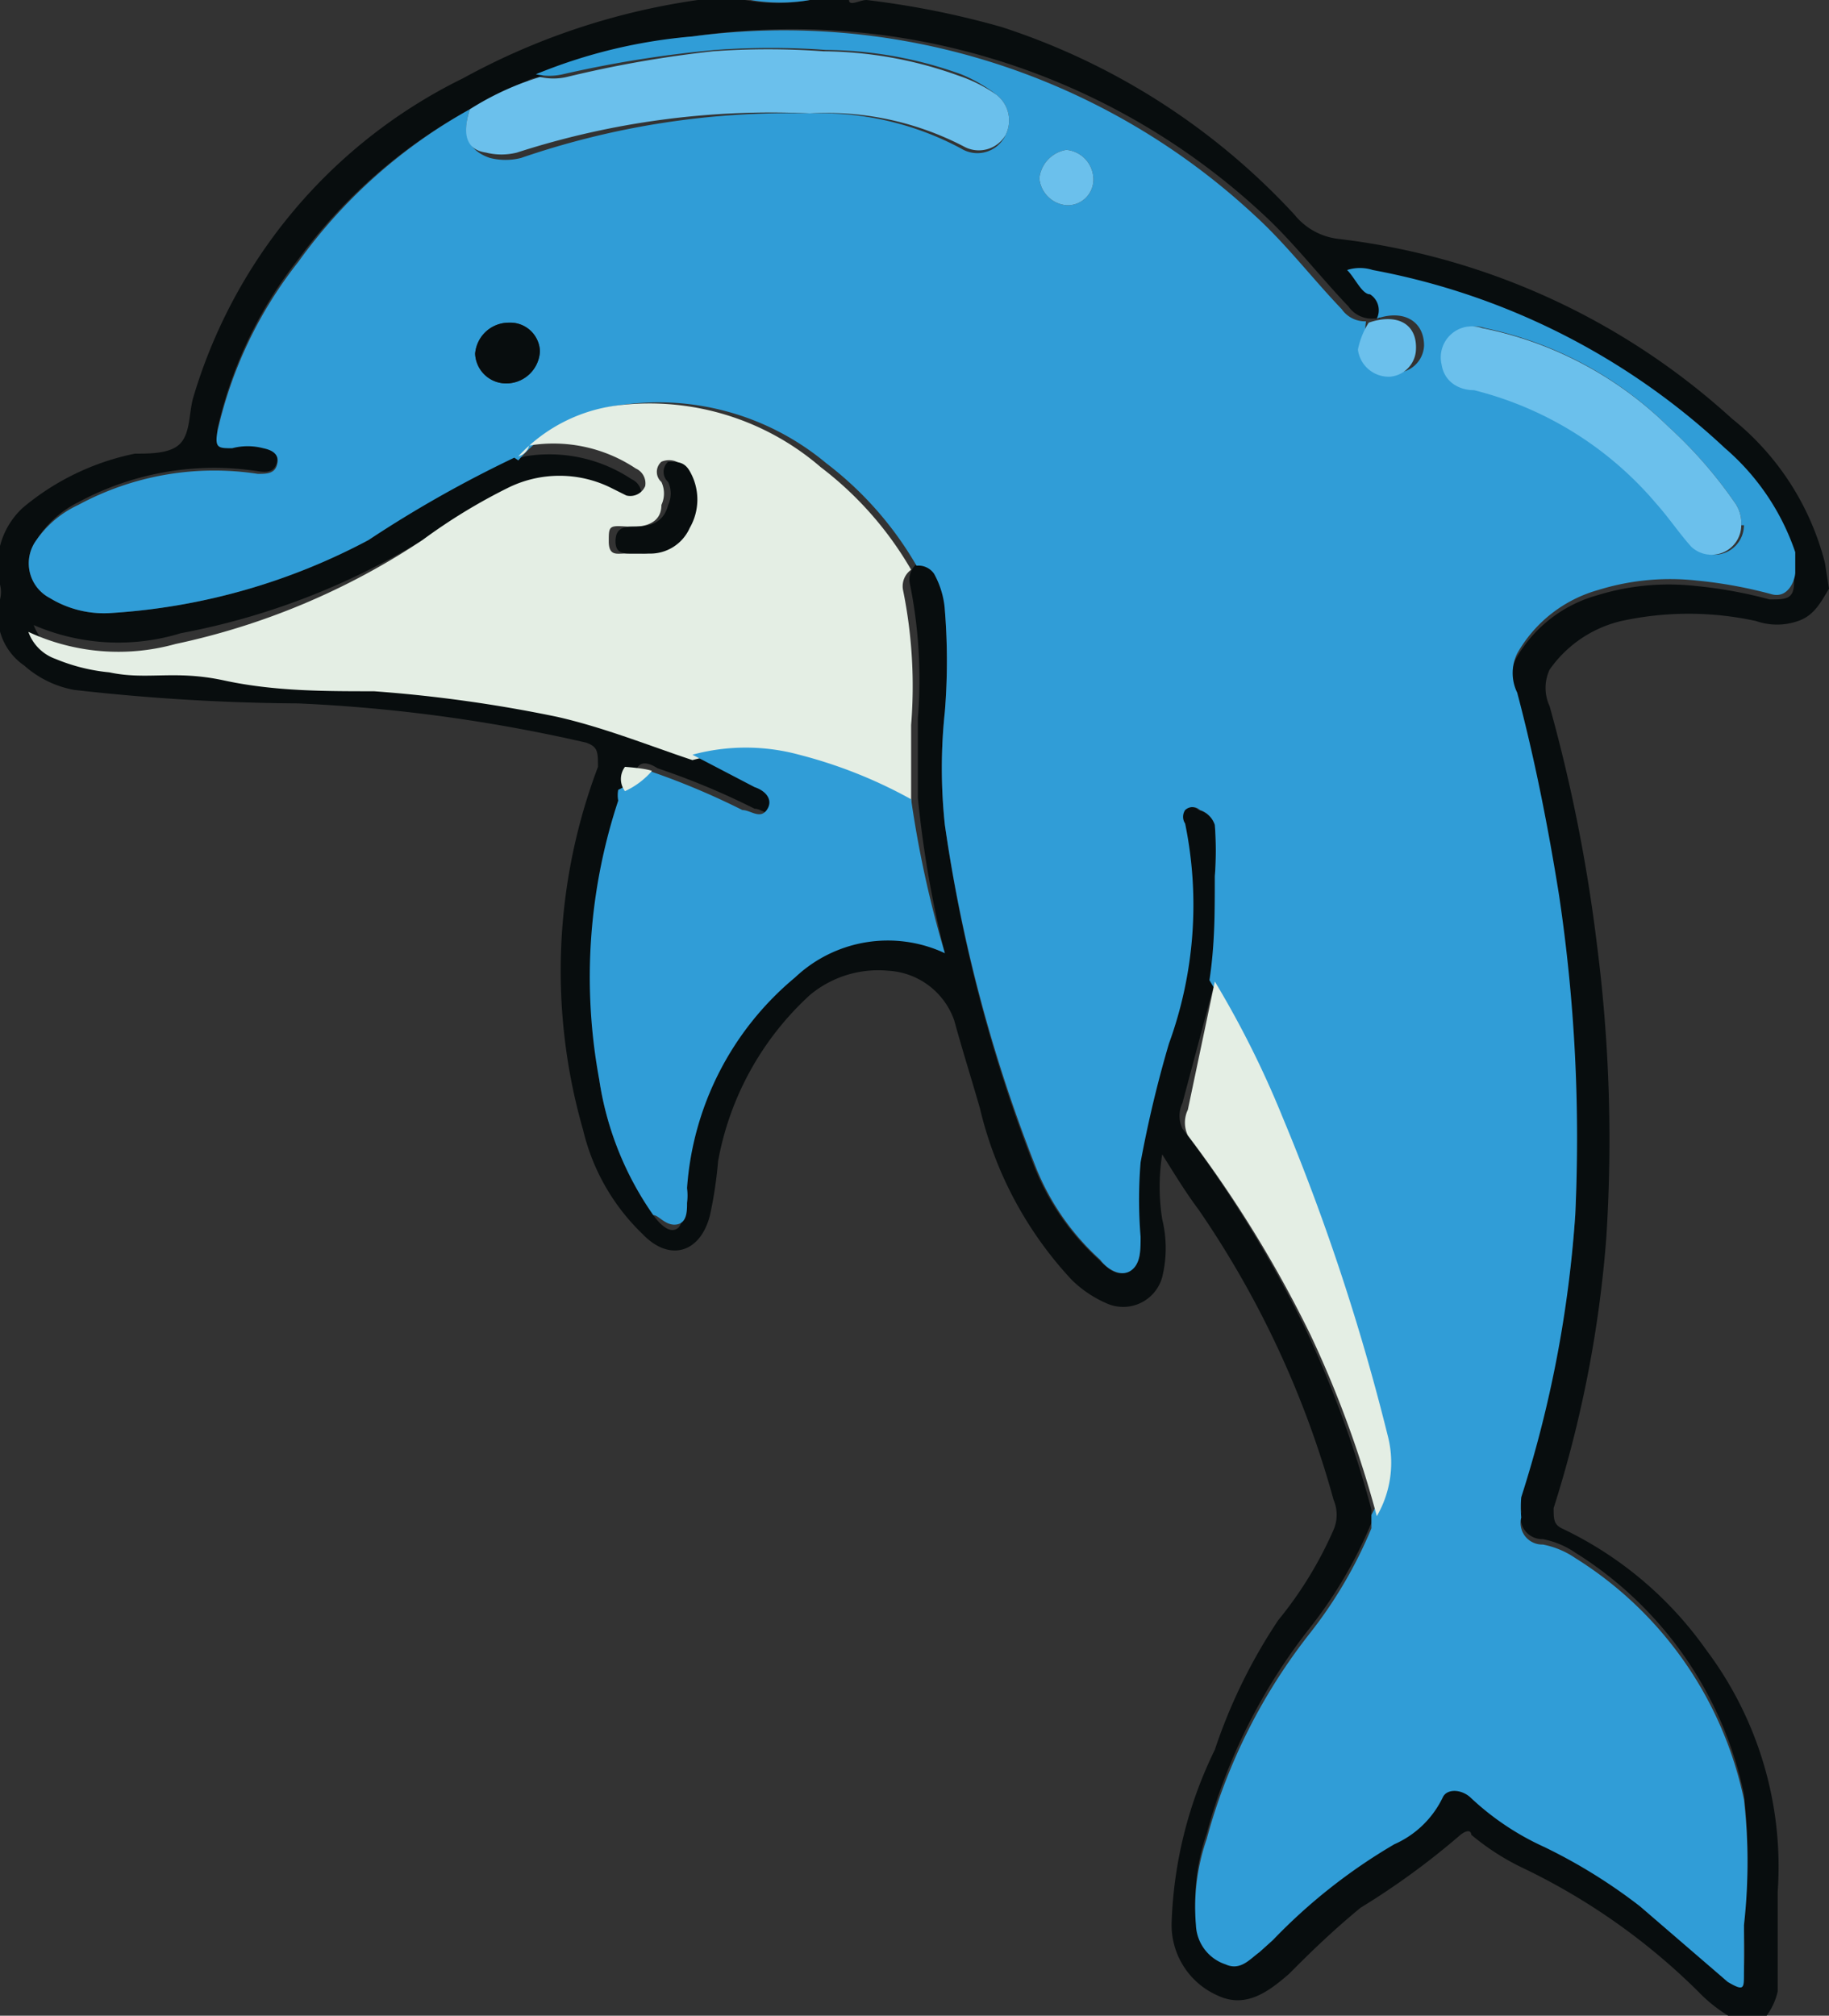
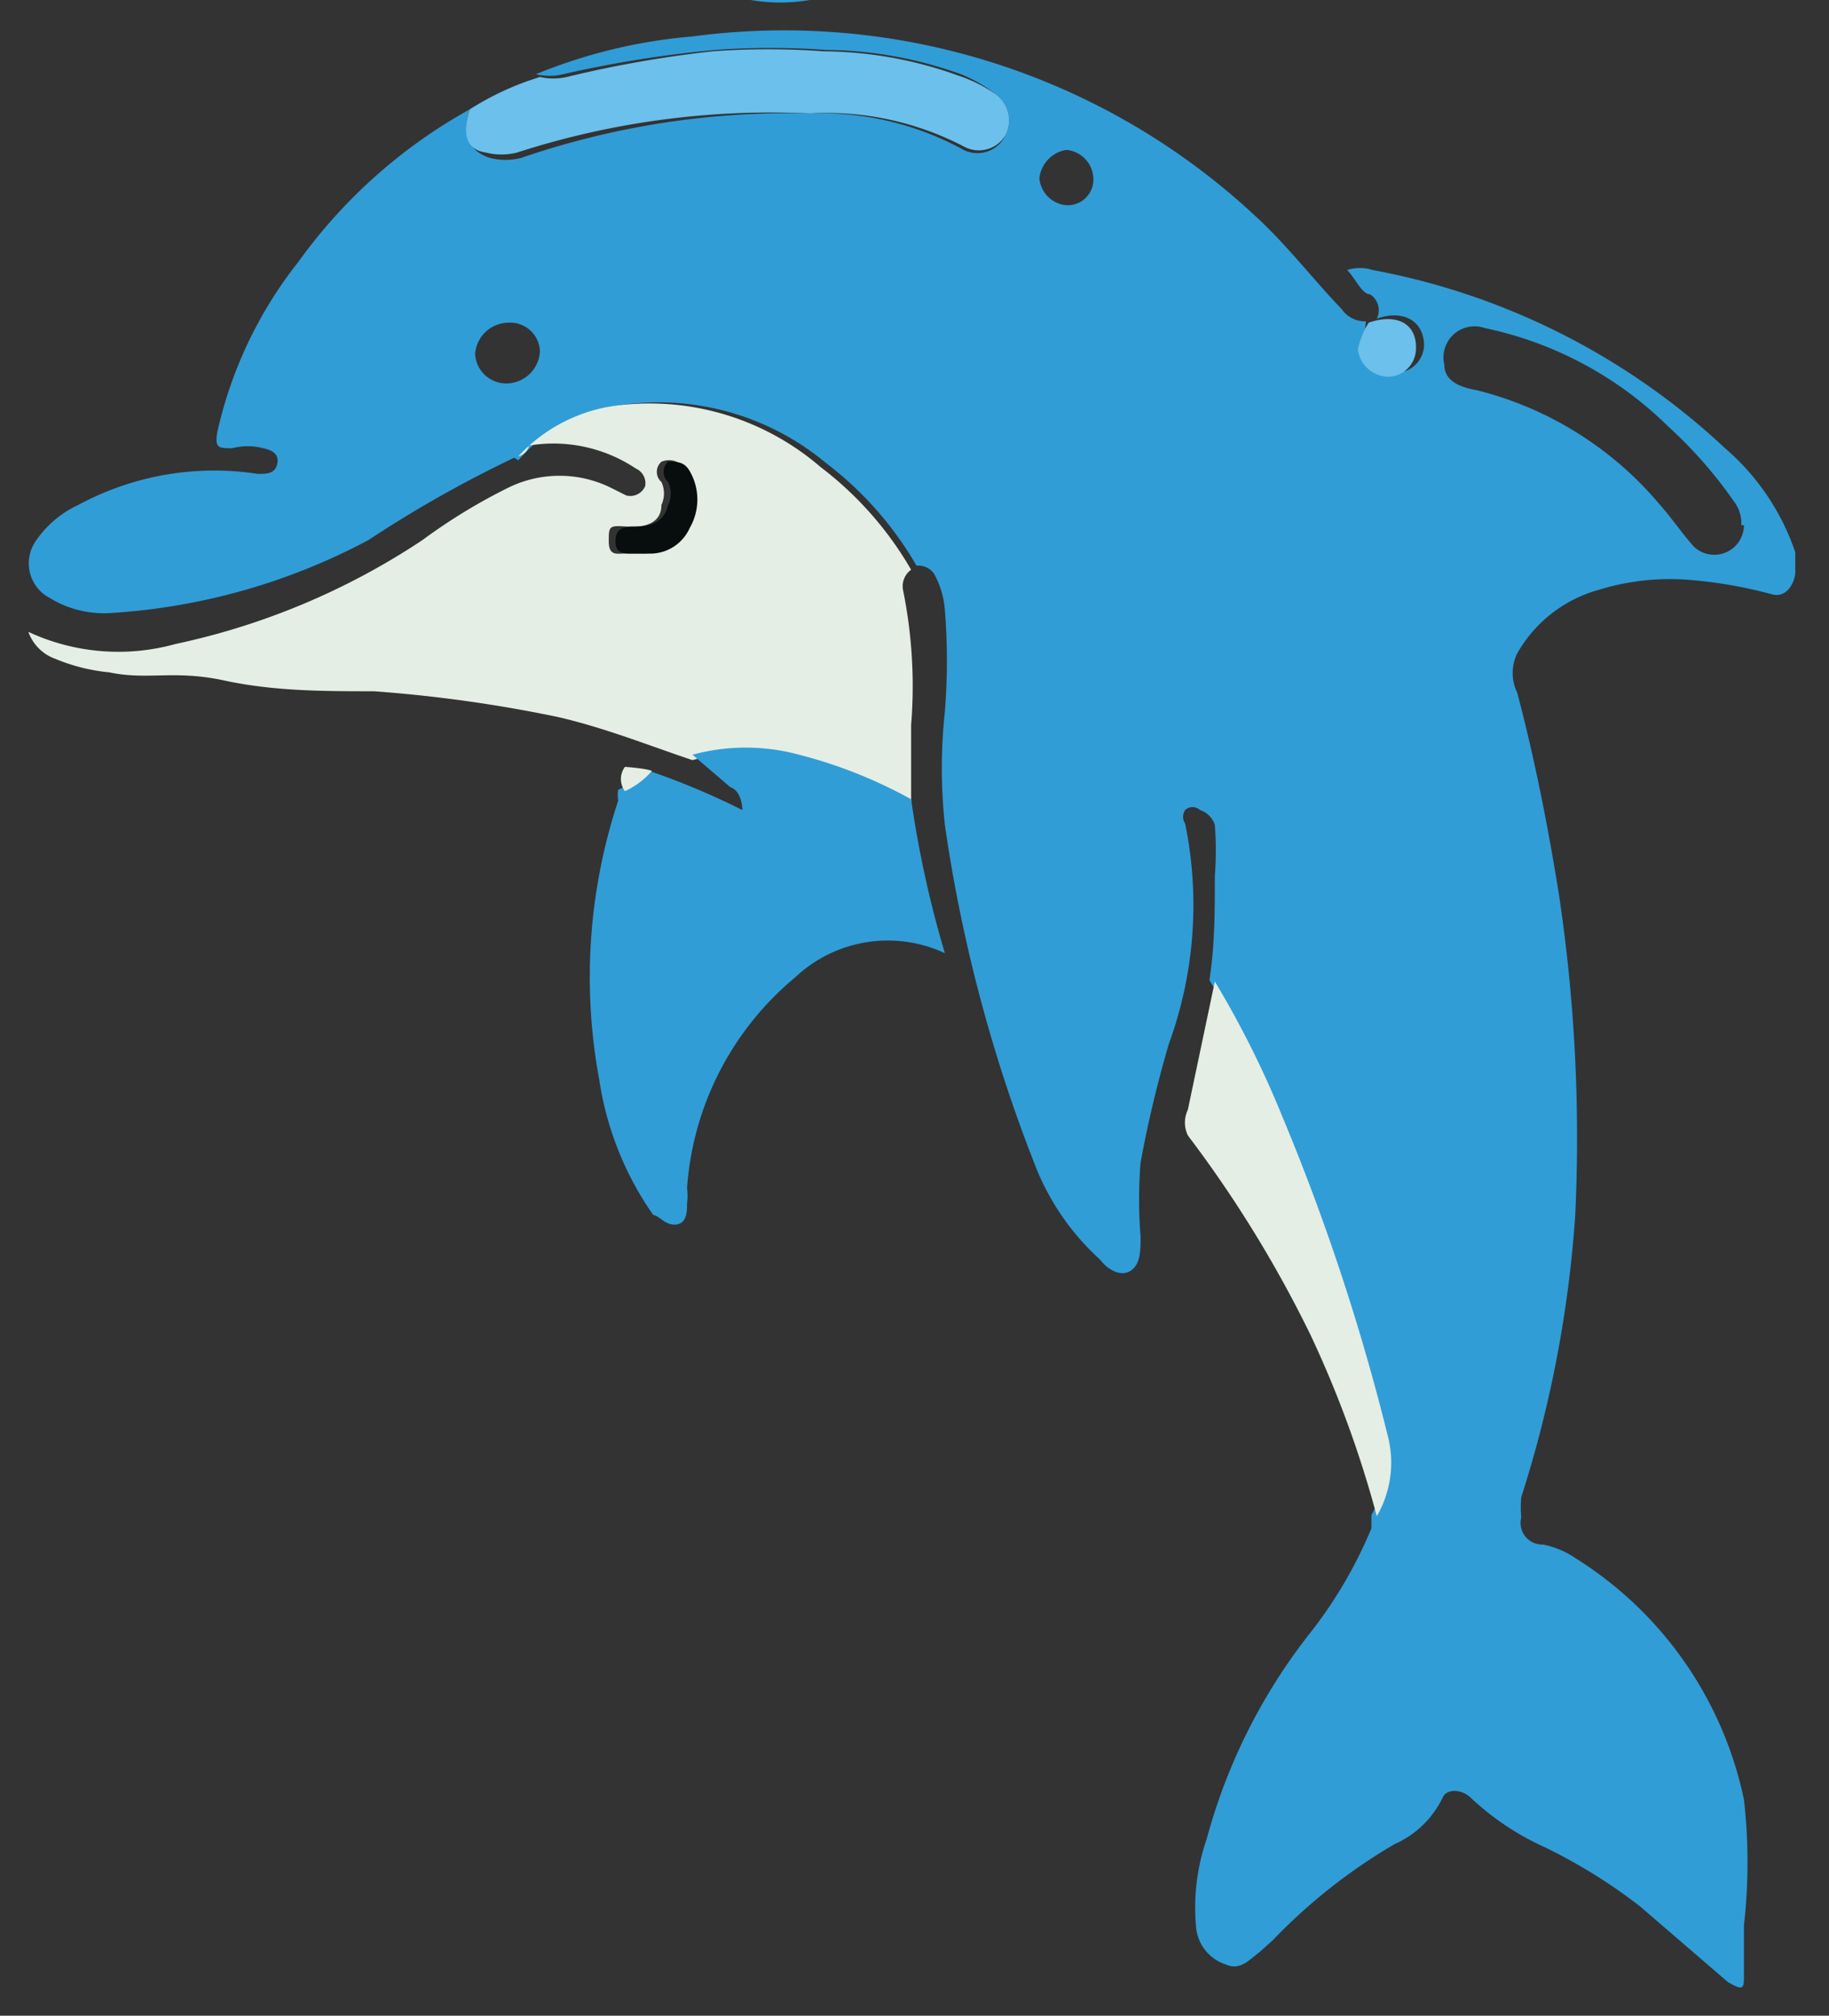
<svg xmlns="http://www.w3.org/2000/svg" id="Layer_1" data-name="Layer 1" viewBox="0 0 13.55 14.93">
  <rect x="0" y="0" width="13.55" height="14.93" fill="#333333" stroke="none" />
  <defs>
    <style>.cls-1{fill:#080d0e;}.cls-2{fill:#309dd7;}.cls-3{fill:#e4eee4;}.cls-4{fill:#6bc0ec;}</style>
  </defs>
  <title>Artboard 75</title>
-   <path class="cls-1" d="M13.55,4.36c-.06.1-.11.2-.23.24a.47.47,0,0,1-.31,0,2.34,2.34,0,0,0-1,0,.9.9,0,0,0-.53.36.32.32,0,0,0,0,.27,11.91,11.91,0,0,1,.35,1.76,11.33,11.33,0,0,1,.07,2.18,8.82,8.82,0,0,1-.39,2c0,.08,0,.12.06.15a2.75,2.75,0,0,1,1.07.9,2.67,2.67,0,0,1,.53,1.79c0,.25,0,.49,0,.74a.48.48,0,0,1-.09.19.18.18,0,0,1-.26,0,1.12,1.12,0,0,1-.24-.19,4.77,4.77,0,0,0-1.31-.92,1.81,1.81,0,0,1-.37-.24s0-.06-.08,0a5.6,5.6,0,0,1-.74.54c-.17.14-.32.28-.47.43l-.06.06c-.15.13-.32.26-.53.16a.57.57,0,0,1-.34-.54,3.14,3.14,0,0,1,.32-1.28A4,4,0,0,1,9.47,12a2.87,2.87,0,0,0,.41-.67.28.28,0,0,0,0-.22,7.12,7.12,0,0,0-1-2.15c-.09-.12-.17-.25-.27-.41a1.54,1.54,0,0,0,0,.48.9.9,0,0,1,0,.43.3.3,0,0,1-.42.19.85.85,0,0,1-.25-.17,2.81,2.81,0,0,1-.68-1.27c-.06-.21-.13-.43-.19-.65a.55.55,0,0,0-.49-.37A.79.79,0,0,0,6,7.37,2.2,2.2,0,0,0,5.32,8.6,3.11,3.11,0,0,1,5.26,9c-.07.28-.3.35-.5.14a1.57,1.57,0,0,1-.44-.77,4.27,4.27,0,0,1,.11-2.69c0-.11,0-.15-.09-.18a11.86,11.86,0,0,0-2.13-.29A15.48,15.48,0,0,1,.55,5.11a.76.76,0,0,1-.37-.18A.45.45,0,0,1,0,4.44a.21.21,0,0,0,0-.11.58.58,0,0,1,.17-.57A1.87,1.87,0,0,1,1,3.36c.12,0,.27,0,.34-.08s.06-.22.09-.33a3.85,3.85,0,0,1,2-2.37A5.11,5.11,0,0,1,5.17,0s.09,0,.11,0h.24A1.3,1.3,0,0,0,6,0h.29c0,.05.08,0,.13,0a6.43,6.43,0,0,1,1,.2A5.09,5.09,0,0,1,9.59,1.59a.49.49,0,0,0,.33.18A5.24,5.24,0,0,1,12.83,3.1a2,2,0,0,1,.69,1.07s0,0,0,0ZM3.91.6a2.14,2.14,0,0,0-.43.21A3.88,3.88,0,0,0,2.21,1.92a3.13,3.13,0,0,0-.6,1.26c0,.11,0,.13.11.12a.45.45,0,0,1,.23,0c.07,0,.12.06.1.13s-.08.07-.14.06a2.12,2.12,0,0,0-1.33.23A.77.77,0,0,0,.27,4a.29.29,0,0,0,.1.43.77.77,0,0,0,.46.11A4.67,4.67,0,0,0,2.73,4a8.88,8.88,0,0,1,1.08-.62s0,0,0,0h0a.11.11,0,0,0,.08,0,1.1,1.1,0,0,1,.79.17.12.12,0,0,1,.07.13.12.12,0,0,1-.14.07l-.12-.06a.86.86,0,0,0-.75,0A4.21,4.21,0,0,0,3.13,4a5.29,5.29,0,0,1-1.79.69A1.58,1.58,0,0,1,.25,4.63h0a.33.33,0,0,0,.2.2,1.38,1.38,0,0,0,.4.1c.28,0,.57,0,.85.06s.74,0,1.11.08a10.35,10.35,0,0,1,1.36.19c.33.08.65.21,1,.32l.51.24c.06,0,.13.08.09.17s-.12,0-.18,0a5.5,5.5,0,0,0-.72-.3s-.11-.08-.15,0a.15.15,0,0,0,0,.18.22.22,0,0,0,0,.08A4.16,4.16,0,0,0,4.44,8a2.35,2.35,0,0,0,.4,1s.08.12.15.11.06-.1.08-.16a.43.43,0,0,0,0-.11,2.23,2.23,0,0,1,.75-1.56A1,1,0,0,1,7,7.06a7.92,7.92,0,0,1-.2-1.15V5.32a3.57,3.57,0,0,0-.06-1,.15.15,0,0,1,.06-.15.14.14,0,0,1,.13.06A.65.65,0,0,1,7,4.52a4.69,4.69,0,0,1,0,.75,3.94,3.94,0,0,0,0,.84,11.28,11.28,0,0,0,.67,2.55,1.85,1.85,0,0,0,.47.67c.06.06.14.14.23.08s.08-.15.07-.25v0a3.37,3.37,0,0,1,0-.55,8.67,8.67,0,0,1,.21-.88,3,3,0,0,0,.12-1.63.09.09,0,0,1,0-.1.08.08,0,0,1,.11,0A.17.17,0,0,1,9,6.11,2.47,2.47,0,0,1,9,6.49C9,6.75,9,7,9,7.27l-.24.9a.22.22,0,0,0,0,.19,8.9,8.9,0,0,1,.91,1.48,8,8,0,0,1,.49,1.34s0,.07,0,.1a3.3,3.3,0,0,1-.45.77,4.25,4.25,0,0,0-.77,1.53,1.55,1.55,0,0,0-.08.64.32.32,0,0,0,.22.29c.11.05.18,0,.25-.09l.1-.09a4.15,4.15,0,0,1,.9-.71.72.72,0,0,0,.36-.35c0-.06.13-.06.2,0a2,2,0,0,0,.55.37,4,4,0,0,1,.71.44l.65.56c.09.07.11.06.12-.06s0-.24,0-.36a4.14,4.14,0,0,0,0-.93,2.78,2.78,0,0,0-1.25-1.79.64.64,0,0,0-.24-.1.16.16,0,0,1-.16-.2.83.83,0,0,1,0-.15A8.78,8.78,0,0,0,11.67,9a12.15,12.15,0,0,0-.13-2.33c-.08-.5-.18-1-.31-1.5a.33.33,0,0,1,0-.29,1,1,0,0,1,.6-.47,1.8,1.8,0,0,1,.73-.07,3.33,3.33,0,0,1,.55.1c.13,0,.19,0,.18-.16s0-.1,0-.15a1.76,1.76,0,0,0-.52-.77A5.21,5.21,0,0,0,10.14,2,.31.31,0,0,0,10,2c.06.06.11.13.17.18a.14.14,0,0,1,.05.18l-.05,0a.21.21,0,0,1-.18-.09c-.22-.23-.41-.48-.64-.69A5.12,5.12,0,0,0,5.13.27,3.89,3.89,0,0,0,4,.57a0,0,0,0,0,0,0S3.92.58,3.91.6Z" />
  <path class="cls-2" d="M6,0a1.3,1.3,0,0,1-.44,0Z" />
  <path class="cls-2" d="M3.81,3.39A8.88,8.88,0,0,0,2.73,4a4.67,4.67,0,0,1-1.9.54.77.77,0,0,1-.46-.11A.29.29,0,0,1,.27,4a.77.77,0,0,1,.31-.26,2.12,2.12,0,0,1,1.33-.23c.06,0,.12,0,.14-.06s0-.11-.1-.13a.45.45,0,0,0-.23,0c-.1,0-.13,0-.11-.12a3.13,3.13,0,0,1,.6-1.26A3.88,3.88,0,0,1,3.48.81q-.09.28.15.36a.47.47,0,0,0,.23,0A6.12,6.12,0,0,1,6,.84a2.2,2.2,0,0,1,1.12.26A.23.23,0,0,0,7.45,1,.24.24,0,0,0,7.38.7,1.1,1.1,0,0,0,7.12.55a3,3,0,0,0-1-.18,5.63,5.63,0,0,0-.82,0A8.51,8.51,0,0,0,4.17.55a.44.44,0,0,1-.2,0A3.89,3.89,0,0,1,5.13.27,5.12,5.12,0,0,1,9.3,1.6c.23.21.42.46.64.69a.21.21,0,0,0,.18.09h0a.58.58,0,0,0,0,.18.23.23,0,0,0,.24.2.21.21,0,0,0,.19-.2c0-.18-.15-.27-.35-.2v0a.14.14,0,0,0-.05-.18c-.06,0-.11-.12-.17-.18a.31.31,0,0,1,.19,0,5.21,5.21,0,0,1,2.61,1.32,1.76,1.76,0,0,1,.52.77s0,.1,0,.15-.05.2-.18.16a3.33,3.33,0,0,0-.55-.1,1.8,1.8,0,0,0-.73.07,1,1,0,0,0-.6.47.33.33,0,0,0,0,.29c.13.49.23,1,.31,1.5A12.15,12.15,0,0,1,11.67,9a8.78,8.78,0,0,1-.4,2.09.83.83,0,0,0,0,.15.16.16,0,0,0,.16.2.64.64,0,0,1,.24.1,2.78,2.78,0,0,1,1.25,1.79,4.14,4.14,0,0,1,0,.93c0,.12,0,.25,0,.36s0,.13-.12.06l-.65-.56a4,4,0,0,0-.71-.44,2,2,0,0,1-.55-.37c-.07-.06-.17-.06-.2,0a.72.72,0,0,1-.36.35,4.15,4.15,0,0,0-.9.71l-.1.09c-.07.05-.14.14-.25.09a.32.32,0,0,1-.22-.29,1.55,1.55,0,0,1,.08-.64,4.25,4.25,0,0,1,.77-1.53,3.3,3.3,0,0,0,.45-.77s0-.07,0-.1a.79.79,0,0,0,.08-.6,16.3,16.3,0,0,0-.78-2.36,7.18,7.18,0,0,0-.5-1C9,7,9,6.75,9,6.49A2.47,2.47,0,0,0,9,6.11.17.17,0,0,0,8.89,6a.08.08,0,0,0-.11,0,.09.09,0,0,0,0,.1,3,3,0,0,1-.12,1.63,8.67,8.67,0,0,0-.21.88,3.37,3.37,0,0,0,0,.55v0c0,.1,0,.2-.07.25s-.17,0-.23-.08a1.85,1.85,0,0,1-.47-.67A11.28,11.28,0,0,1,7,6.11a3.94,3.94,0,0,1,0-.84,4.69,4.69,0,0,0,0-.75.65.65,0,0,0-.08-.27.14.14,0,0,0-.13-.06,2.57,2.57,0,0,0-.67-.76A1.94,1.94,0,0,0,4.6,3a1.2,1.2,0,0,0-.76.41h0Zm9.09.5a.26.26,0,0,0-.05-.17,3.28,3.28,0,0,0-.49-.56A2.73,2.73,0,0,0,11,2.43a.23.23,0,0,0-.3.27c0,.13.13.17.24.19a2.59,2.59,0,0,1,1.35.84c.09.1.17.22.26.32a.22.22,0,0,0,.37-.16ZM4,2.6a.22.22,0,0,0-.23-.21.25.25,0,0,0-.25.23.23.23,0,0,0,.23.22A.25.25,0,0,0,4,2.6ZM8.1,1.32a.22.22,0,0,0-.2-.21.24.24,0,0,0-.2.21.22.22,0,0,0,.2.2A.19.19,0,0,0,8.1,1.32Z" />
  <path class="cls-3" d="M3.84,3.38A1.2,1.2,0,0,1,4.6,3a1.94,1.94,0,0,1,1.48.46,2.57,2.57,0,0,1,.67.76.15.15,0,0,0-.06.15,3.57,3.57,0,0,1,.06,1v.59a3.51,3.51,0,0,0-.83-.33,1.51,1.51,0,0,0-.79,0c-.33-.11-.65-.24-1-.32a10.35,10.35,0,0,0-1.36-.19c-.37,0-.74,0-1.11-.08s-.57,0-.85-.06a1.38,1.38,0,0,1-.4-.1.33.33,0,0,1-.2-.2h0a1.58,1.58,0,0,0,1.09.09A5.29,5.29,0,0,0,3.13,4a4.21,4.21,0,0,1,.64-.39.86.86,0,0,1,.75,0l.12.06a.12.12,0,0,0,.14-.07.12.12,0,0,0-.07-.13,1.1,1.1,0,0,0-.79-.17A.11.11,0,0,1,3.84,3.38Zm.91.72h0a.32.32,0,0,0,.31-.19.42.42,0,0,0,0-.42c0-.07-.09-.1-.16-.07a.1.1,0,0,0,0,.15.2.2,0,0,1,0,.17c0,.14-.13.17-.26.16s-.13,0-.13.11.06.09.12.09Z" />
-   <path class="cls-2" d="M5.13,5.59a1.51,1.51,0,0,1,.79,0,3.51,3.51,0,0,1,.83.33A7.92,7.92,0,0,0,7,7.06a1,1,0,0,0-1.11.18A2.23,2.23,0,0,0,5.09,8.8a.43.43,0,0,1,0,.11c0,.06,0,.15-.08.16S4.88,9,4.84,9a2.35,2.35,0,0,1-.4-1,4.16,4.16,0,0,1,.14-2.07.22.22,0,0,1,0-.08.59.59,0,0,0,.2-.15,5.5,5.5,0,0,1,.72.3c.06,0,.13.07.18,0s0-.14-.09-.17Z" />
+   <path class="cls-2" d="M5.13,5.59a1.51,1.51,0,0,1,.79,0,3.51,3.51,0,0,1,.83.33A7.92,7.92,0,0,0,7,7.06a1,1,0,0,0-1.11.18A2.23,2.23,0,0,0,5.09,8.8a.43.43,0,0,1,0,.11c0,.06,0,.15-.08.16S4.88,9,4.84,9a2.35,2.35,0,0,1-.4-1,4.16,4.16,0,0,1,.14-2.07.22.22,0,0,1,0-.08.59.59,0,0,0,.2-.15,5.5,5.5,0,0,1,.72.3s0-.14-.09-.17Z" />
  <path class="cls-4" d="M4,.57a.44.44,0,0,0,.2,0A8.51,8.51,0,0,1,5.28.38a5.63,5.63,0,0,1,.82,0,3,3,0,0,1,1,.18A1.1,1.1,0,0,1,7.38.7.24.24,0,0,1,7.45,1a.23.23,0,0,1-.3.09A2.2,2.2,0,0,0,6,.84a6.12,6.12,0,0,0-2.17.29.47.47,0,0,1-.23,0Q3.39,1.1,3.48.81A2.14,2.14,0,0,1,3.91.6a0,0,0,0,0,0,0A0,0,0,0,1,4,.57Z" />
  <path class="cls-3" d="M9,7.27a7.18,7.18,0,0,1,.5,1,16.3,16.3,0,0,1,.78,2.36.79.79,0,0,1-.08.6,8,8,0,0,0-.49-1.34,8.9,8.9,0,0,0-.91-1.48.22.22,0,0,1,0-.19Z" />
  <path class="cls-3" d="M4.83,5.71a.59.59,0,0,1-.2.15.15.15,0,0,1,0-.18S4.78,5.69,4.83,5.71Z" />
  <path class="cls-2" d="M4,.58a0,0,0,0,1,0,0S3.94.58,4,.58Z" />
  <path class="cls-2" d="M10.12,2.38l.05,0v0l0,0Z" />
  <path class="cls-3" d="M3.81,3.39l0,0S3.82,3.39,3.81,3.39Z" />
-   <path class="cls-4" d="M12.9,3.89a.22.22,0,0,1-.37.16c-.09-.1-.17-.22-.26-.32a2.59,2.59,0,0,0-1.35-.84c-.11,0-.22-.06-.24-.19a.23.23,0,0,1,.3-.27,2.73,2.73,0,0,1,1.38.73,3.28,3.28,0,0,1,.49.56A.26.26,0,0,1,12.9,3.89Z" />
-   <path class="cls-1" d="M4,2.6a.25.25,0,0,1-.25.24.23.23,0,0,1-.23-.22.25.25,0,0,1,.25-.23A.22.22,0,0,1,4,2.6Z" />
  <path class="cls-4" d="M10.14,2.39l0,0c.2-.07.36,0,.35.2a.21.21,0,0,1-.19.2.23.23,0,0,1-.24-.2A.58.58,0,0,1,10.14,2.39Z" />
-   <path class="cls-4" d="M8.1,1.32a.19.19,0,0,1-.2.2.22.22,0,0,1-.2-.2.24.24,0,0,1,.2-.21A.22.22,0,0,1,8.1,1.32Z" />
  <path class="cls-1" d="M4.75,4.1H4.68c-.06,0-.12,0-.12-.09s.05-.11.13-.11.22,0,.26-.16a.2.2,0,0,0,0-.17.1.1,0,0,1,0-.15c.07,0,.12,0,.16.07a.42.42,0,0,1,0,.42.32.32,0,0,1-.31.19Z" />
</svg>